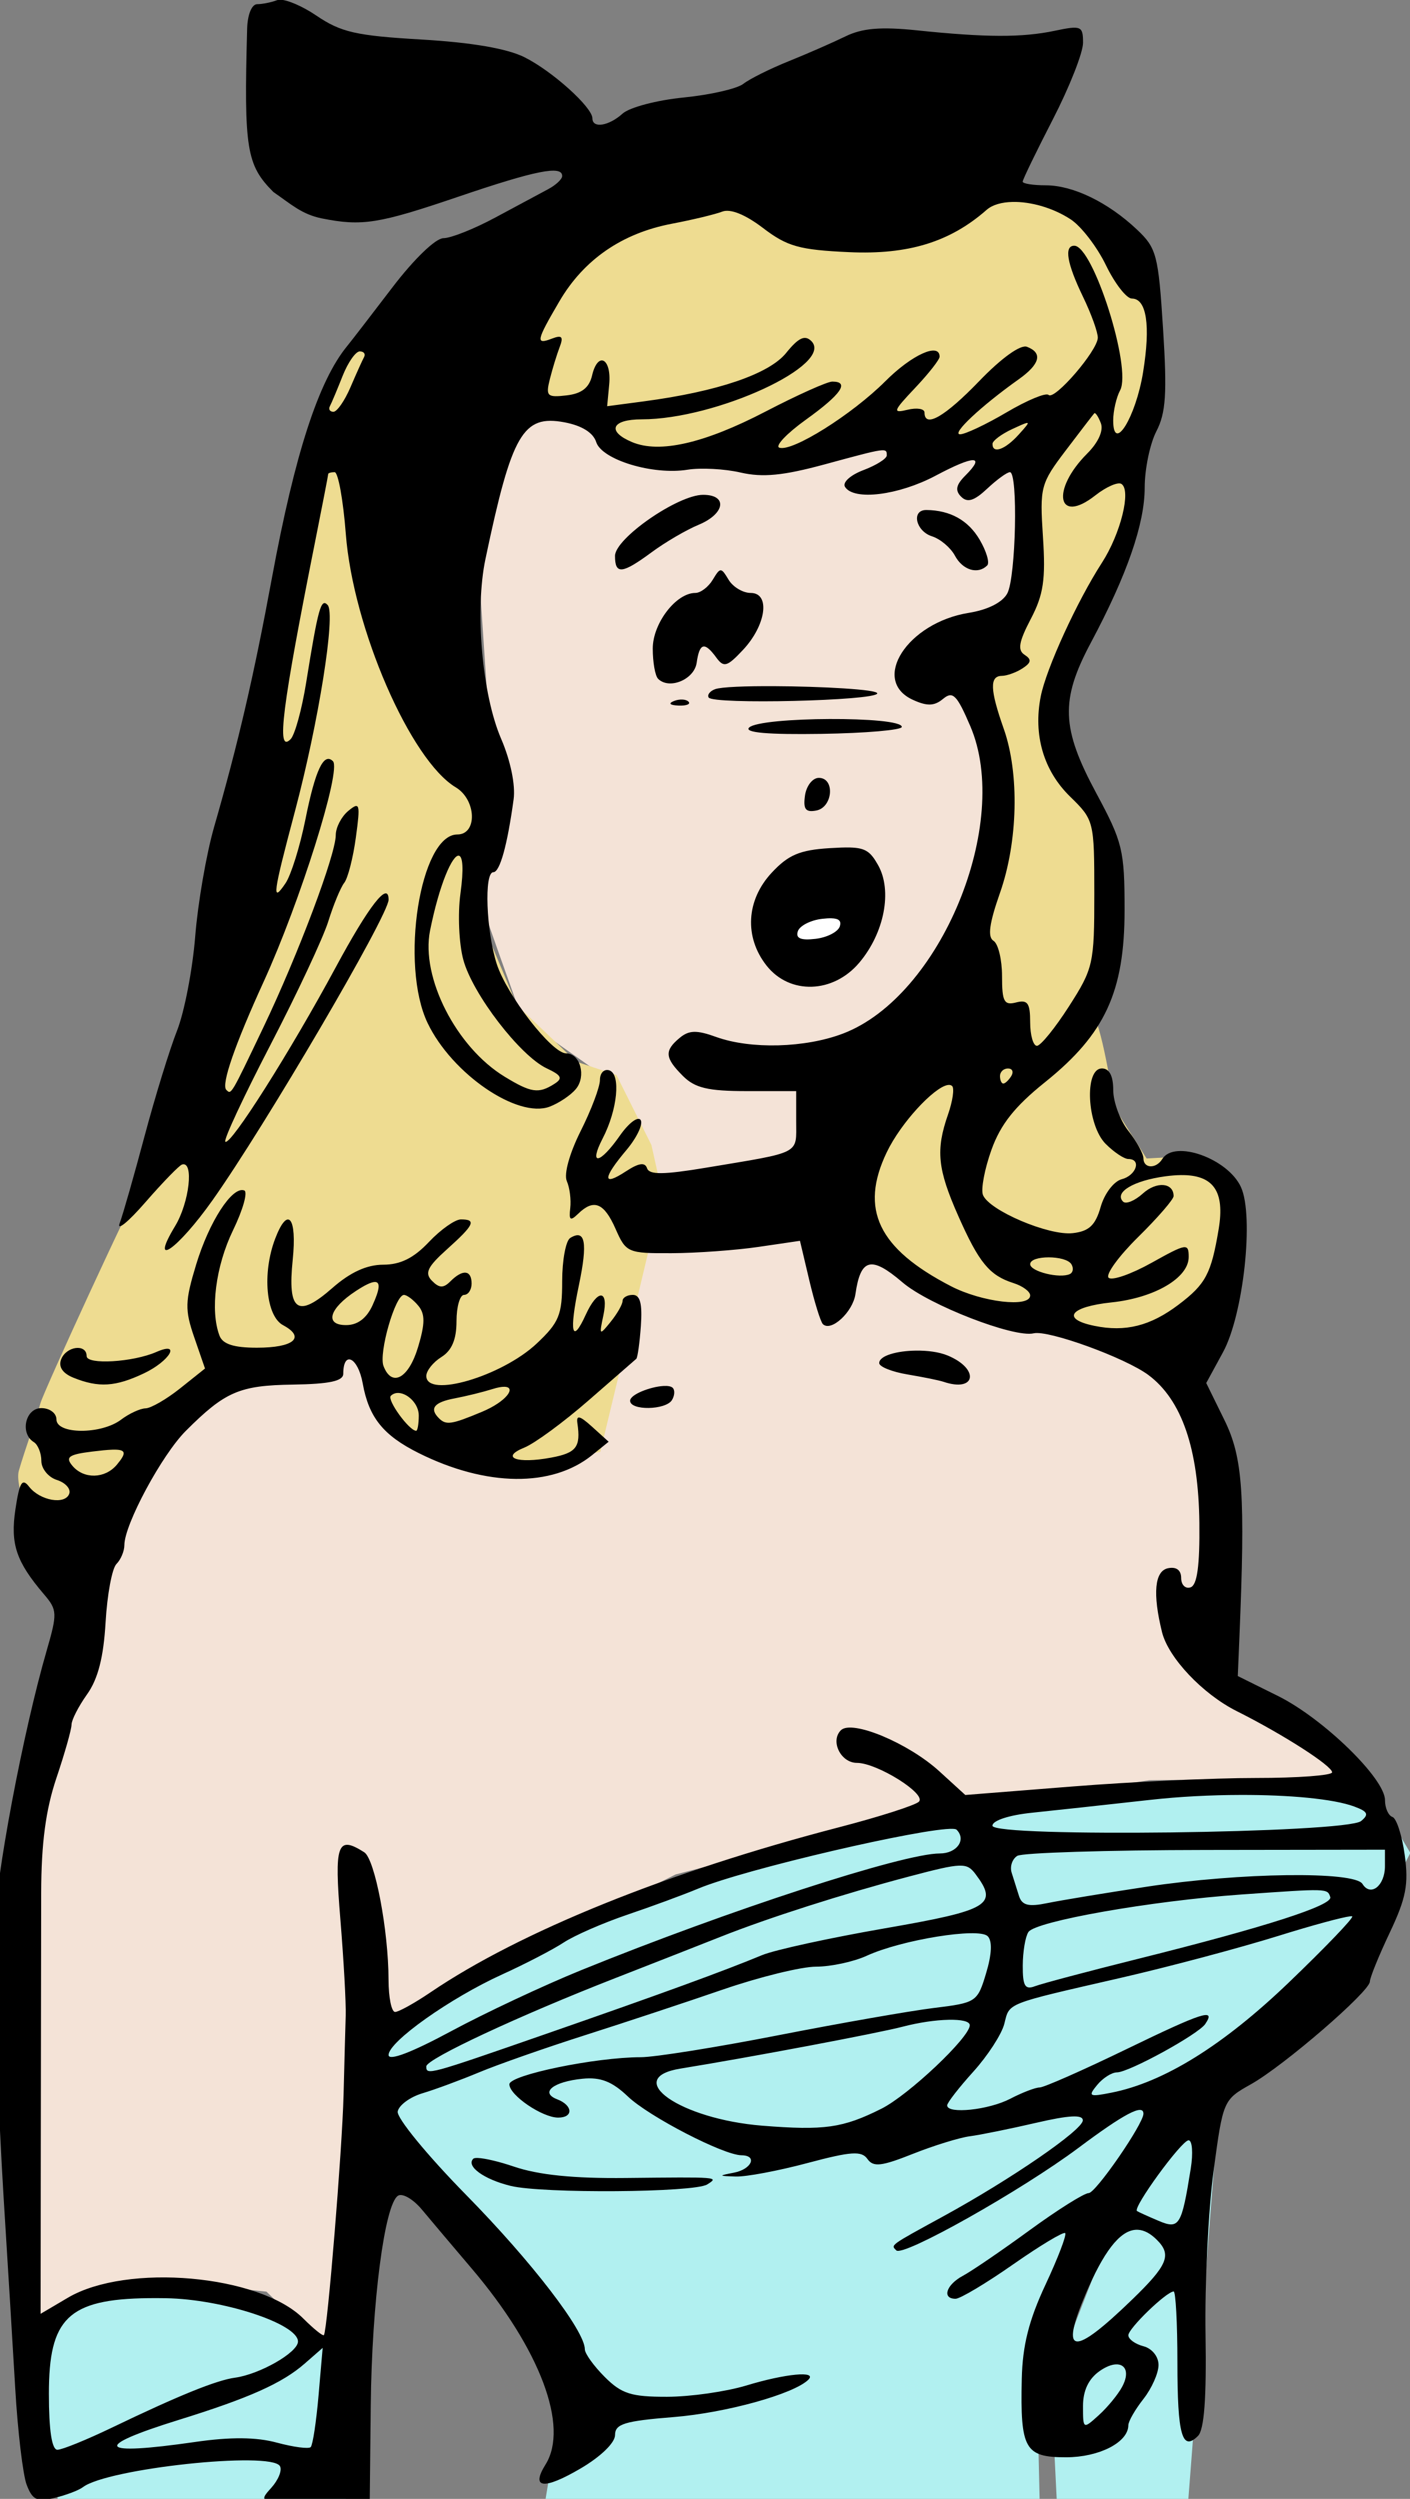
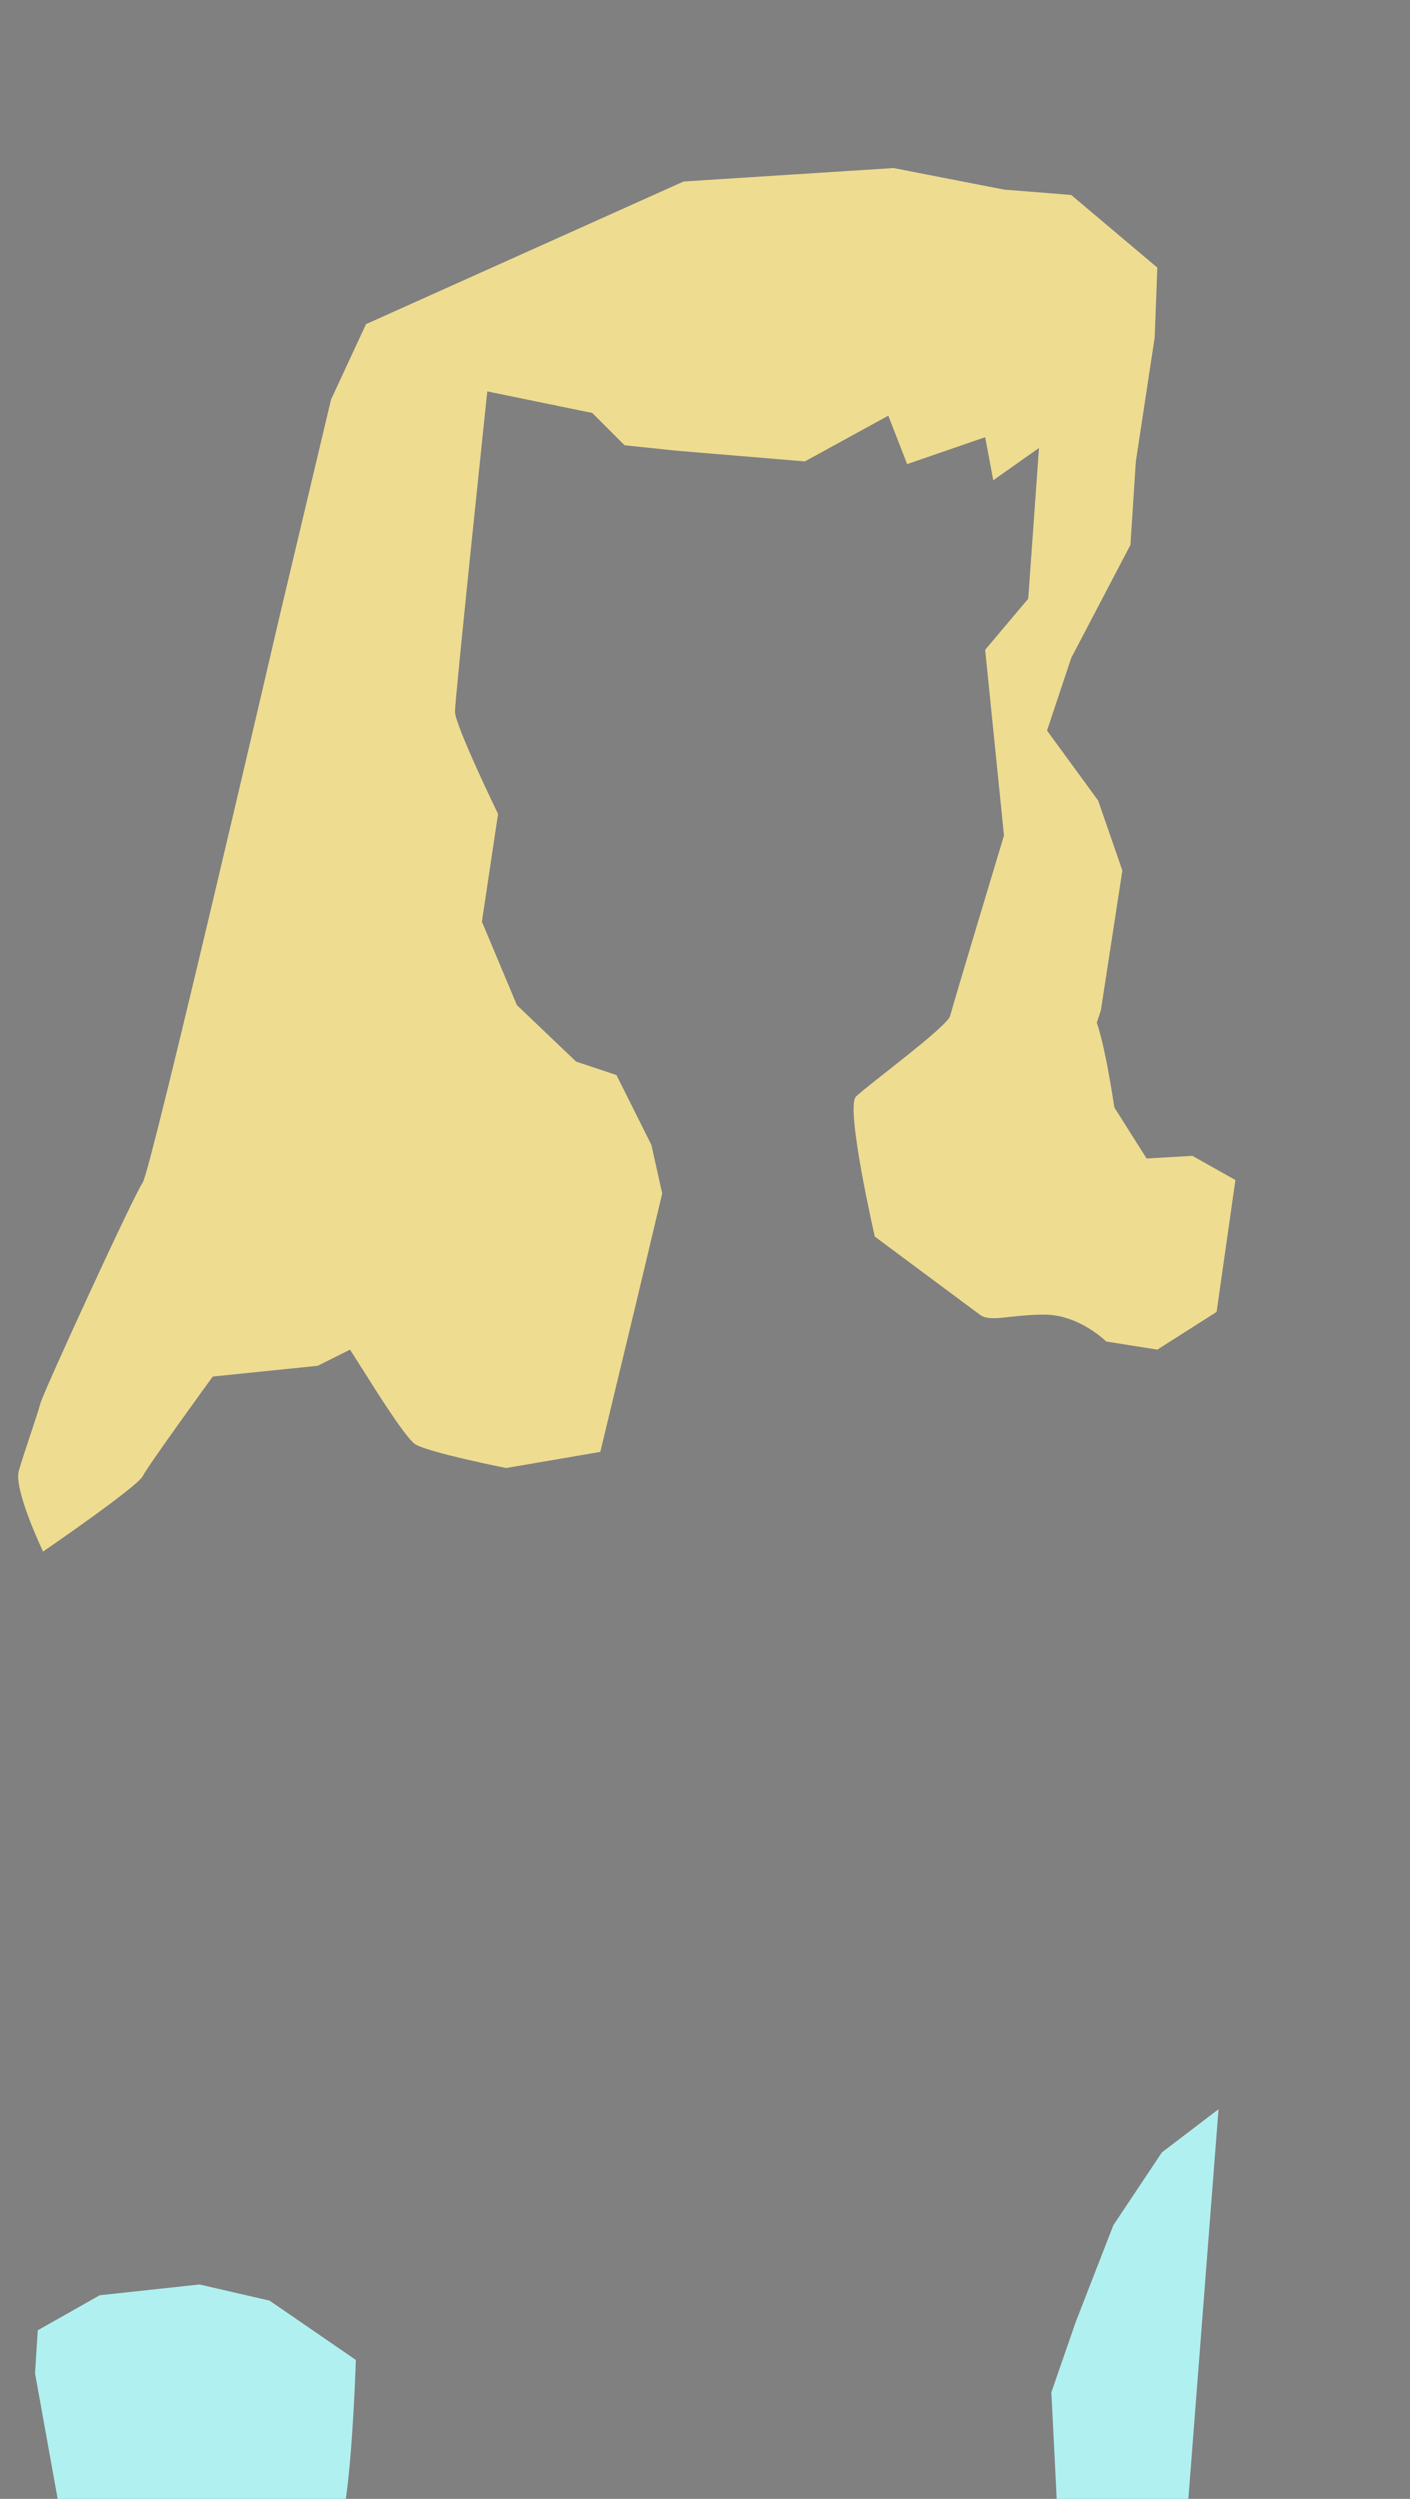
<svg xmlns="http://www.w3.org/2000/svg" xmlns:ns1="http://sodipodi.sourceforge.net/DTD/sodipodi-0.dtd" xmlns:ns2="http://www.inkscape.org/namespaces/inkscape" ns1:docname="hello-readers-col.svg" ns2:version="0.92.3 (2405546, 2018-03-11)" id="svg1487" version="1.1" viewBox="0 0 49.501 87.732" height="87.732mm" width="49.501mm">
  <rect x="0" y="0" width="49.501" height="87.732" fill="#808080" stroke="none" />
  <title id="title1537">Hello readers</title>
  <defs id="defs1481" />
  <ns1:namedview ns2:window-maximized="1" ns2:window-y="-8" ns2:window-x="3832" ns2:window-height="1017" ns2:window-width="1920" fit-margin-bottom="0" fit-margin-right="0" fit-margin-left="0" fit-margin-top="0" ns2:snap-global="false" showgrid="false" ns2:document-rotation="0" ns2:current-layer="layer1" ns2:document-units="mm" ns2:cy="105.71465" ns2:cx="451.90668" ns2:zoom="1.4" ns2:pageshadow="2" ns2:pageopacity="0.0" borderopacity="1.0" bordercolor="#666666" pagecolor="#ffffff" id="base" />
  <g transform="translate(130.245,5.813)" id="layer1" ns2:groupmode="layer" ns2:label="Lager 1">
    <path style="fill:#b1f0f0;fill-opacity:1;stroke:none;stroke-width:1px;stroke-linecap:butt;stroke-linejoin:miter;stroke-opacity:1" d="M 161.428 279.441 L 153.928 285.156 L 147.5 294.799 L 142.5 307.656 L 139.285 316.941 L 140.357 338.369 L 156.785 339.441 L 161.428 279.441 z M 26.428 302.656 L 13.215 304.084 L 5 308.727 L 4.643 314.441 L 8.572 336.227 C 8.572 336.227 42.142 335.869 44.285 335.869 C 46.428 335.869 47.143 312.656 47.143 312.656 L 35.715 304.799 L 26.428 302.656 z " transform="matrix(0.265,0,0,0.265,-130.245,-5.813)" id="path9" />
-     <path style="fill:#b1f0f0;stroke:none;stroke-width:0.265px;stroke-linecap:butt;stroke-linejoin:miter;stroke-opacity:1;fill-opacity:1" d="m -116.733,65.572 c 0.567,-0.283 3.969,-2.551 4.441,-2.835 0.472,-0.283 6.804,-2.74 6.804,-2.74 l 8.504,-2.268 c 0,0 4.819,-0.567 5.197,-0.661 0.378,-0.094 6.898,-0.378 6.898,-0.378 h 2.646 l 1.512,2.551 -2.362,4.536 -4.441,3.402 -3.969,4.158 -2.362,5.481 0.189,8.221 -18.143,1.323 0.945,-5.764 0.945,-2.835 c 0,0 -2.173,-2.551 -2.551,-3.402 -0.378,-0.85 -4.536,-4.914 -4.536,-4.914 z" id="path4522" ns2:connector-curvature="0" />
-     <path style="fill:#f4e3d7;stroke:none;stroke-width:0.265px;stroke-linecap:butt;stroke-linejoin:miter;stroke-opacity:1" d="m -129.017,75.871 1.984,-1.228 2.457,-0.378 3.685,0.378 c 0,0 3.307,3.213 3.024,2.74 -0.283,-0.472 1.134,-12.095 1.134,-12.095 0,0 2.079,-0.945 2.551,-1.323 0.472,-0.378 7.654,-3.969 7.654,-3.969 l 8.032,-2.079 3.402,-0.472 5.197,-0.756 6.237,-0.094 1.228,0.094 c 0,0 -1.795,-2.457 -2.268,-2.457 -0.472,0 -2.551,-0.756 -2.551,-1.323 0,-0.567 -0.756,-8.882 -0.756,-8.882 l -1.512,-2.362 -3.874,-1.323 -1.606,-0.095 -3.118,-1.512 -3.307,-2.551 4.914,-8.977 1.701,-4.063 -1.134,-6.048 1.89,-1.89 c 0,0 -0.094,-4.914 0.189,-5.292 0.283,-0.378 -1.323,0.661 -1.323,0.661 l -0.378,-0.756 -1.701,0.472 -1.606,-1.039 -3.874,1.323 -2.457,-0.85 -1.323,0.661 -1.606,-0.567 -1.134,-1.134 h -4.536 l 0.85,12.757 c 0,0 -0.756,3.118 -0.661,3.591 0.095,0.472 1.701,4.914 1.701,4.914 l 3.213,2.268 -0.85,3.402 -0.85,3.874 -2.457,5.386 h -2.173 l -1.323,-1.134 -1.134,-2.079 -1.512,-0.189 c 0,0 -0.472,1.039 -0.85,1.039 -0.378,0 -4.063,0.945 -4.063,0.945 l -3.307,5.953 -1.606,7.371 -0.661,6.237 z" id="path4531" ns2:connector-curvature="0" ns1:nodetypes="cccccccccccccssccccccccccccccccccccccccccccccccsccccc" />
-     <rect style="opacity:1;fill:#ffffff;fill-opacity:1;stroke:none;stroke-width:0.265;stroke-linejoin:miter;stroke-miterlimit:4;stroke-dasharray:none;stroke-dashoffset:0;stroke-opacity:1;paint-order:markers fill stroke" id="rect4529" width="2.551" height="2.74" x="-102.653" y="25.034" />
    <path style="fill:#eedc91;stroke:none;stroke-width:0.265px;stroke-linecap:butt;stroke-linejoin:miter;stroke-opacity:1;fill-opacity:1" d="m -128.734,48.657 c 0,0 -1.039,-2.173 -0.85,-2.835 0.189,-0.661 0.661,-1.984 0.756,-2.362 0.095,-0.378 3.307,-7.371 3.591,-7.749 0.283,-0.378 4.819,-19.938 4.819,-19.938 l 1.795,-7.56 1.228,-2.646 11.15,-5.008 7.371,-0.472 3.874,0.756 2.362,0.189 3.024,2.551 -0.094,2.457 -0.661,4.347 -0.189,2.929 -2.079,3.969 -0.85,2.551 1.795,2.457 0.85,2.457 -0.756,4.914 -0.283,0.85 c 0,0 -0.378,-1.417 0,-0.756 0.378,0.661 0.756,3.307 0.756,3.307 l 1.134,1.795 1.606,-0.094 1.512,0.85 -0.661,4.63 -2.079,1.323 -1.795,-0.283 c 0,0 -0.945,-0.945 -2.173,-0.945 -1.228,0 -1.89,0.283 -2.268,0 -0.378,-0.283 -3.685,-2.74 -3.685,-2.74 0,0 -1.039,-4.536 -0.661,-4.914 0.378,-0.378 3.213,-2.457 3.307,-2.835 0.094,-0.378 1.89,-6.331 1.89,-6.331 l -0.661,-6.52 1.512,-1.795 0.378,-5.292 -1.606,1.134 -0.283,-1.512 -2.74,0.945 -0.661,-1.701 -2.929,1.606 -4.536,-0.378 -1.795,-0.189 -1.134,-1.134 -3.685,-0.756 c 0,0 -1.134,10.772 -1.134,11.245 0,0.472 1.512,3.591 1.512,3.591 l -0.567,3.78 1.228,2.929 2.079,1.984 1.417,0.472 1.228,2.457 0.378,1.701 -0.945,3.969 -1.228,5.103 -3.307,0.567 c 0,0 -2.835,-0.567 -3.213,-0.85 -0.378,-0.283 -1.606,-2.268 -1.606,-2.268 l -0.661,-1.039 -1.134,0.567 -3.685,0.378 c 0,0 -2.268,3.118 -2.457,3.496 -0.189,0.378 -3.496,2.646 -3.496,2.646 z" id="path4533" ns2:connector-curvature="0" />
-     <path ns1:nodetypes="ssscccssssssssssssssssssssssssssssssssssssssscssssssssssssssssssscsssssssssssssscsssssssssssscssscccccssssssssssssccsssssscssccssccccsssssssssscccscsssccsssssssssssssssssssssssssssssccccsssssscsscscssccsssscccssssssssscsssssssssssssssssssssssssssscsscsssssssscsssssssssssssssssccccccsssssssssssssssssssssssscssssssssssssssssssssscsscsssssssssssssssscccssscsssssssssssscsssssssssccssssssssssssssssssssssssssscsssscssscscssssssscsssssssssssssssssssssssssssssssssssssssssssssssssssssscsssssssssssssssssssssscccsssssssssssscssssssssssssssssssssssssssssssscssssssssscsssssssccsssssssssssssscsssscssssssssssssssssssssssssssscssssssssssssscssssscsssssccsssssssssssscsss" transform="scale(0.265)" d="m -454.426,-21.969 c -0.141,1.29e-4 -0.262,0.018 -0.357,0.055 -0.766,0.294 -1.951,0.533 -2.635,0.533 -0.718,0 -1.281,1.373 -1.332,3.25 -0.432,15.938 -0.089,18.065 3.486,21.641 2.385,1.643 3.725,2.929 6.377,3.484 5.363,1.073 7.548,0.727 18.111,-2.867 10.242,-3.485 13.764,-4.189 13.764,-2.746 0,0.42 -0.841,1.207 -1.867,1.75 -1.026,0.543 -4.16,2.226 -6.965,3.738 -2.805,1.512 -5.909,2.75 -6.896,2.75 -1.036,0 -3.904,2.766 -6.783,6.543 -2.743,3.599 -5.438,7.094 -5.988,7.766 -3.79,4.628 -6.926,14.298 -9.953,30.691 -2.397,12.979 -4.469,21.909 -7.66,33.002 -1.029,3.576 -2.156,10.101 -2.506,14.5 -0.35,4.399 -1.434,10.023 -2.41,12.498 -0.976,2.475 -2.916,8.775 -4.309,14 -1.393,5.225 -2.871,10.4 -3.285,11.5 -0.414,1.1 1.12,-0.149 3.406,-2.775 2.287,-2.627 4.47,-4.877 4.854,-5 1.601,-0.514 0.975,5.029 -0.922,8.164 -3.49,5.767 0.327,3.115 4.98,-3.461 6.977,-9.86 23.305,-37.732 23.305,-39.783 0,-2.55 -2.585,0.759 -7.023,8.992 -6.016,11.16 -13.966,23.708 -14.611,23.062 -0.244,-0.244 2.449,-6.015 5.982,-12.822 3.534,-6.808 6.984,-14.177 7.668,-16.377 0.684,-2.2 1.636,-4.496 2.113,-5.102 0.478,-0.605 1.169,-3.305 1.535,-6 0.611,-4.492 0.529,-4.784 -0.998,-3.525 -0.916,0.755 -1.666,2.204 -1.666,3.221 0,2.571 -4.992,15.838 -9.561,25.406 -4.381,9.176 -4.275,8.997 -4.943,8.328 -0.69,-0.69 1.134,-5.966 4.955,-14.328 4.834,-10.581 10.325,-28.058 9.176,-29.207 -1.214,-1.214 -2.331,1.151 -3.645,7.707 -0.716,3.575 -1.906,7.388 -2.643,8.473 -1.837,2.705 -1.679,1.492 1.236,-9.473 3.164,-11.899 5.439,-26.214 4.355,-27.395 -0.886,-0.964 -1.257,0.379 -2.859,10.326 -0.57,3.538 -1.495,6.891 -2.055,7.451 -1.92,1.92 -1.175,-3.986 3.389,-26.883 0.877,-4.4 1.594,-8.113 1.594,-8.25 8e-5,-0.138 0.383,-0.25 0.852,-0.25 0.468,0 1.135,3.682 1.482,8.184 0.962,12.471 8.552,29.963 14.568,33.574 2.733,1.64 2.889,6.242 0.211,6.242 -4.939,0 -7.653,17.253 -3.934,25 3.229,6.725 11.925,12.671 16.17,11.057 1.228,-0.467 2.785,-1.514 3.459,-2.326 1.409,-1.698 0.585,-4.73 -1.285,-4.73 -1.89,0 -7.858,-7.691 -9.197,-11.854 -1.398,-4.346 -1.688,-12.146 -0.451,-12.146 0.867,0 1.854,-3.547 2.691,-9.668 0.257,-1.881 -0.415,-5.132 -1.652,-8 -2.531,-5.868 -3.506,-17.044 -2.08,-23.832 3.489,-16.604 4.955,-19.138 10.469,-18.104 2.293,0.43 3.807,1.373 4.201,2.615 0.747,2.352 7.53,4.406 12.102,3.664 1.747,-0.284 4.912,-0.115 7.035,0.375 2.916,0.673 5.636,0.409 11.121,-1.08 8.275,-2.247 8.238,-2.24 8.238,-1.189 0,0.429 -1.392,1.305 -3.092,1.947 -1.728,0.652 -2.805,1.63 -2.441,2.219 1.15,1.861 7.1,1.126 12.012,-1.486 5.124,-2.725 6.649,-2.731 3.934,-0.016 -1.245,1.245 -1.391,1.975 -0.561,2.805 0.83,0.83 1.728,0.554 3.449,-1.062 1.28,-1.203 2.637,-2.188 3.014,-2.188 1.093,0 0.793,13.931 -0.346,16.059 -0.639,1.193 -2.58,2.176 -5.094,2.578 -8.154,1.304 -13.065,8.952 -7.404,11.531 1.885,0.859 2.829,0.828 3.986,-0.133 1.294,-1.074 1.825,-0.544 3.605,3.604 5.53,12.885 -3.936,35.789 -16.832,40.727 -5.014,1.92 -12.257,2.116 -16.844,0.457 -2.574,-0.931 -3.582,-0.904 -4.82,0.123 -2.056,1.707 -1.976,2.645 0.434,5.055 1.59,1.59 3.333,2 8.5,2 h 6.5 v 3.98 c 0,4.456 0.798,4.043 -11.936,6.166 -5.642,0.941 -7.529,0.958 -7.824,0.072 -0.275,-0.826 -1.097,-0.703 -2.814,0.422 -3.12,2.044 -3.09,0.937 0.08,-2.83 1.379,-1.638 2.23,-3.428 1.891,-3.977 -0.339,-0.548 -1.579,0.381 -2.756,2.066 -2.666,3.816 -4.183,4.05 -2.27,0.35 1.957,-3.785 2.415,-8.479 0.879,-8.996 -0.687,-0.231 -1.25,0.339 -1.25,1.268 0,0.928 -1.144,3.966 -2.543,6.75 -1.484,2.954 -2.252,5.723 -1.846,6.646 0.383,0.87 0.587,2.482 0.455,3.582 -0.194,1.613 0.009,1.758 1.047,0.75 2.073,-2.014 3.431,-1.466 4.957,2 1.387,3.152 1.611,3.249 7.43,3.223 3.3,-0.015 8.475,-0.389 11.5,-0.832 l 5.5,-0.807 1.238,5.238 c 0.681,2.88 1.489,5.489 1.797,5.797 1.074,1.074 3.967,-1.591 4.311,-3.971 0.687,-4.764 2.086,-5.111 6.246,-1.551 3.492,2.989 14.77,7.367 17.369,6.742 1.937,-0.465 12.128,3.238 15.199,5.523 4.417,3.287 6.645,9.758 6.752,19.615 0.061,5.645 -0.29,8.218 -1.162,8.514 -0.688,0.233 -1.25,-0.321 -1.25,-1.232 0,-1.049 -0.642,-1.524 -1.75,-1.295 -1.765,0.366 -2.044,3.361 -0.787,8.457 0.839,3.402 5.393,8.217 9.912,10.48 6.086,3.048 12.621,7.24 12.623,8.098 9.9e-4,0.412 -4.544,0.75 -10.1,0.75 -5.556,0 -16.49,0.507 -24.299,1.127 l -14.197,1.127 -3.43,-3.131 c -4.115,-3.759 -11.611,-6.885 -13.053,-5.443 -1.435,1.435 -0.013,4.32 2.129,4.32 2.666,0 9.239,4.113 8.213,5.139 -0.476,0.476 -5.234,2.001 -10.574,3.389 -22.634,5.883 -42.248,13.806 -54.121,21.863 -2.115,1.435 -4.232,2.609 -4.705,2.609 -0.473,0 -0.864,-1.913 -0.867,-4.25 -0.009,-6.575 -1.807,-16.013 -3.221,-16.91 -3.58,-2.272 -3.984,-1.132 -3.158,8.91 0.441,5.362 0.758,11.1 0.705,12.75 -0.054,1.65 -0.18,6.375 -0.283,10.5 -0.18,7.215 -2.14,31.171 -2.602,31.811 -0.123,0.171 -1.35,-0.815 -2.727,-2.191 -5.81,-5.81 -23.388,-7.367 -31.193,-2.762 l -3.617,2.135 0.027,-23.246 c 0.017,-12.785 0.039,-27.423 0.051,-32.529 0.016,-6.587 0.603,-11.008 2.021,-15.219 1.1,-3.264 2,-6.443 2,-7.062 0,-0.62 0.929,-2.433 2.064,-4.027 1.444,-2.028 2.18,-4.899 2.449,-9.553 0.212,-3.66 0.858,-7.128 1.436,-7.705 0.577,-0.577 1.051,-1.704 1.051,-2.504 0,-2.728 4.966,-11.958 8.143,-15.135 5.205,-5.205 7.099,-6.024 14.195,-6.131 4.83,-0.072 6.662,-0.466 6.662,-1.432 0,-3.145 1.958,-2.177 2.576,1.273 0.809,4.513 2.719,6.889 7.424,9.236 8.955,4.467 17.663,4.563 22.984,0.254 l 2.174,-1.76 -2.18,-1.973 c -1.654,-1.497 -2.127,-1.612 -1.961,-0.477 0.461,3.153 -0.127,3.927 -3.465,4.553 -4.548,0.853 -6.83,-0.003 -3.553,-1.332 1.375,-0.558 5.2,-3.37 8.5,-6.248 3.3,-2.878 6.144,-5.356 6.318,-5.506 0.175,-0.15 0.449,-2.117 0.609,-4.371 0.209,-2.932 -0.096,-4.1 -1.068,-4.1 -0.748,0 -1.359,0.364 -1.359,0.809 0,0.445 -0.706,1.682 -1.568,2.75 -1.501,1.858 -1.543,1.824 -0.98,-0.809 0.747,-3.496 -0.755,-3.574 -2.328,-0.121 -1.833,4.024 -2.222,2.349 -0.908,-3.914 1.186,-5.656 0.849,-7.49 -1.148,-6.256 -0.587,0.363 -1.066,2.942 -1.066,5.732 0,4.461 -0.406,5.455 -3.359,8.24 -4.619,4.356 -14.641,7.305 -14.641,4.309 0,-0.693 0.9,-1.821 2,-2.508 1.38,-0.862 2,-2.332 2,-4.74 0,-1.92 0.45,-3.492 1,-3.492 0.55,0 1,-0.675 1,-1.5 0,-1.808 -1.168,-1.934 -2.801,-0.301 -0.933,0.933 -1.477,0.919 -2.449,-0.066 -1.003,-1.016 -0.608,-1.844 2,-4.186 3.598,-3.231 3.93,-3.947 1.834,-3.947 -0.778,0 -2.689,1.35 -4.246,3 -2.006,2.125 -3.771,3 -6.051,3 -2.168,0 -4.362,1.005 -6.723,3.078 -4.618,4.055 -5.967,3.103 -5.264,-3.715 0.588,-5.697 -0.655,-7.193 -2.326,-2.799 -1.735,4.564 -1.214,10.238 1.053,11.451 3.019,1.616 1.423,2.984 -3.48,2.984 -3.03,0 -4.515,-0.476 -4.939,-1.582 -1.273,-3.317 -0.517,-9.233 1.787,-13.982 1.317,-2.715 1.984,-5.089 1.482,-5.275 -1.585,-0.589 -4.646,4.136 -6.375,9.84 -1.476,4.872 -1.504,5.971 -0.244,9.627 l 1.424,4.127 -3.287,2.623 c -1.808,1.443 -3.875,2.637 -4.592,2.654 -0.717,0.018 -2.176,0.693 -3.244,1.5 -2.62,1.982 -8.559,1.96 -8.559,-0.031 0,-0.833 -0.889,-1.5 -2,-1.5 -2.121,0 -2.865,3.347 -1,4.5 0.55,0.34 1,1.462 1,2.492 0,1.03 0.924,2.167 2.055,2.525 1.13,0.359 1.871,1.176 1.646,1.816 -0.533,1.52 -3.887,0.933 -5.334,-0.934 -0.908,-1.172 -1.264,-0.577 -1.801,3.002 -0.691,4.606 0.096,6.944 3.797,11.283 1.752,2.054 1.772,2.504 0.326,7.5 -3.143,10.862 -6.767,30.127 -6.924,36.814 -0.135,5.738 0.499,23.815 1.262,36 0.499,7.975 1.18,19.171 1.514,24.881 0.334,5.71 1.017,11.458 1.518,12.773 h 0.002 c 0.758,1.995 1.369,2.282 3.676,1.73 1.521,-0.364 3.216,-1.003 3.766,-1.424 3.238,-2.475 24.866,-4.795 26.1,-2.799 0.328,0.531 -0.192,1.837 -1.156,2.902 -1.719,1.899 -1.609,1.935 5.652,1.932 l 7.404,-0.004 0.135,-12.854 c 0.144,-13.66 1.842,-26.697 3.619,-27.795 0.591,-0.365 2.013,0.464 3.16,1.842 1.147,1.378 4.111,4.887 6.586,7.797 9.066,10.66 12.938,20.941 9.787,25.986 -1.986,3.18 -0.235,3.377 4.635,0.523 2.682,-1.572 4.578,-3.41 4.578,-4.439 0,-1.471 1.26,-1.858 7.75,-2.379 6.95,-0.558 15.972,-3.062 17.871,-4.961 1.196,-1.196 -3.027,-0.798 -8.213,0.775 -2.7,0.819 -7.434,1.494 -10.521,1.5 -4.74,0.009 -6.024,-0.399 -8.25,-2.625 -1.45,-1.45 -2.637,-3.098 -2.637,-3.662 0,-2.455 -7.038,-11.612 -15.711,-20.441 -5.159,-5.252 -9.246,-10.235 -9.084,-11.072 0.162,-0.837 1.645,-1.924 3.295,-2.416 1.65,-0.492 5.025,-1.74 7.5,-2.773 2.475,-1.034 8.775,-3.244 14,-4.91 5.225,-1.666 13.46,-4.392 18.299,-6.059 4.839,-1.666 10.395,-3.029 12.348,-3.029 1.953,0 4.97,-0.65 6.703,-1.445 4.611,-2.115 14.837,-3.769 16.016,-2.59 0.627,0.627 0.556,2.356 -0.203,4.889 -1.148,3.833 -1.298,3.933 -6.918,4.621 -3.159,0.387 -12.44,2.014 -20.623,3.615 -8.183,1.601 -16.387,2.91 -18.23,2.91 -5.97,0 -17.391,2.356 -17.391,3.588 0,1.442 4.351,4.412 6.465,4.412 2.049,0 1.959,-1.623 -0.133,-2.426 -2.32,-0.89 -0.531,-2.337 3.369,-2.725 2.38,-0.237 3.919,0.367 6,2.354 2.784,2.657 12.663,7.769 15.049,7.787 2.156,0.017 1.36,1.85 -1,2.305 -2.093,0.403 -2.076,0.439 0.25,0.512 1.375,0.043 5.65,-0.763 9.5,-1.791 5.778,-1.543 7.165,-1.635 7.939,-0.531 0.769,1.096 1.853,0.973 6,-0.676 2.784,-1.107 6.186,-2.158 7.561,-2.338 1.375,-0.18 5.312,-0.979 8.75,-1.775 4.436,-1.028 6.241,-1.121 6.219,-0.322 -0.036,1.278 -9.524,7.8 -18.469,12.695 -7.186,3.933 -6.981,3.783 -6.24,4.523 0.894,0.894 16.581,-7.94 24.158,-13.604 6.051,-4.523 8.582,-5.852 8.582,-4.504 0,1.352 -6.321,10.516 -7.254,10.516 -0.595,0 -4.111,2.209 -7.812,4.91 -3.702,2.701 -7.676,5.417 -8.832,6.035 -2.237,1.197 -2.839,3.055 -0.99,3.055 0.611,0 4.038,-2.047 7.617,-4.549 3.579,-2.502 6.687,-4.37 6.906,-4.15 0.22,0.22 -0.953,3.292 -2.607,6.826 -2.199,4.699 -3.045,8.052 -3.145,12.465 -0.211,9.327 0.398,10.408 5.855,10.408 4.403,0 8.262,-1.984 8.262,-4.248 0,-0.515 0.9,-2.08 2,-3.479 1.1,-1.398 2,-3.425 2,-4.502 0,-1.118 -0.859,-2.184 -2,-2.482 -1.1,-0.288 -2,-0.941 -2,-1.453 0,-0.905 4.998,-5.741 6,-5.805 0.275,-0.017 0.5,4.206 0.5,9.385 0,9.636 0.622,11.861 2.729,9.754 0.821,-0.821 1.135,-5.031 0.998,-13.434 -0.11,-6.73 0.37,-16.478 1.064,-21.662 1.254,-9.357 1.289,-9.44 4.959,-11.5 4.356,-2.444 15.75,-12.287 15.75,-13.605 0,-0.503 1.183,-3.416 2.631,-6.473 2.165,-4.572 2.517,-6.396 1.986,-10.277 -0.355,-2.596 -1.088,-4.869 -1.631,-5.053 -0.542,-0.183 -0.986,-1.188 -0.986,-2.232 0,-2.862 -8.192,-10.828 -14.193,-13.803 l -5.307,-2.631 0.209,-5 c 0.799,-19.074 0.466,-23.938 -1.977,-28.912 l -2.412,-4.91 2.227,-4.09 c 2.705,-4.971 4.123,-18.024 2.375,-21.861 -1.726,-3.789 -8.816,-6.324 -10.422,-3.727 -0.827,1.337 -2.5,1.276 -2.5,-0.092 0,-0.601 -0.9,-2.236 -2,-3.635 -1.1,-1.398 -2,-3.832 -2,-5.408 0,-1.88 -0.516,-2.865 -1.5,-2.865 -2.363,0 -1.988,7.512 0.5,10 1.1,1.1 2.45,2 3,2 1.774,0 1.062,2.172 -0.879,2.68 -1.041,0.272 -2.284,1.904 -2.783,3.656 -0.698,2.447 -1.536,3.238 -3.697,3.488 -3.168,0.367 -11.117,-3.017 -11.904,-5.068 -0.286,-0.745 0.218,-3.424 1.121,-5.953 1.206,-3.379 3.089,-5.758 7.094,-8.971 7.956,-6.382 10.549,-11.987 10.549,-22.811 0,-7.941 -0.255,-8.995 -3.75,-15.488 -4.639,-8.619 -4.774,-12.332 -0.723,-19.924 4.789,-8.974 7.139,-15.747 7.139,-20.568 0,-2.454 0.698,-5.812 1.551,-7.461 1.255,-2.426 1.423,-5.009 0.883,-13.539 -0.622,-9.82 -0.858,-10.72 -3.451,-13.17 -3.832,-3.62 -8.47,-5.871 -12.1,-5.871 -1.677,0 -3.049,-0.219 -3.049,-0.486 0,-0.267 1.799,-3.98 3.998,-8.25 2.199,-4.27 3.999,-8.835 4,-10.145 0.002,-2.225 -0.244,-2.329 -3.748,-1.592 -4.326,0.91 -9.1,0.896 -18.234,-0.055 -4.807,-0.5 -7.264,-0.293 -9.5,0.801 -1.659,0.811 -5.041,2.292 -7.516,3.289 -2.475,0.997 -5.175,2.344 -6,2.992 -0.825,0.648 -4.39,1.464 -7.924,1.814 -3.533,0.35 -7.17,1.309 -8.08,2.133 -1.818,1.645 -3.996,1.992 -3.996,0.635 0,-1.475 -5.3,-6.252 -8.986,-8.098 -2.306,-1.155 -6.996,-1.962 -13.646,-2.35 -8.679,-0.506 -10.681,-0.962 -13.941,-3.174 -1.832,-1.243 -3.851,-2.104 -4.84,-2.104 z m 97.076,26.785 c 2.389,-0.05 5.345,0.764 7.705,2.311 1.392,0.912 3.494,3.645 4.67,6.074 1.176,2.429 2.722,4.418 3.434,4.418 1.955,0 2.494,3.564 1.48,9.791 -0.972,5.97 -3.953,10.764 -3.953,6.357 0,-1.254 0.413,-3.054 0.918,-3.998 1.569,-2.933 -3.576,-19.15 -6.076,-19.15 -1.375,0 -0.971,2.358 1.158,6.764 1.1,2.277 1.981,4.723 1.959,5.438 -0.054,1.735 -5.753,8.339 -6.527,7.564 -0.335,-0.335 -2.839,0.705 -5.564,2.312 -2.726,1.607 -5.499,2.915 -6.162,2.906 -1.186,-0.016 2.797,-3.75 7.766,-7.281 2.838,-2.017 3.22,-3.502 1.107,-4.312 -0.857,-0.329 -3.369,1.473 -6.316,4.531 -4.574,4.746 -7.262,6.29 -7.262,4.172 0,-0.499 -1.012,-0.661 -2.25,-0.361 -2.021,0.49 -1.919,0.196 1,-2.891 1.788,-1.89 3.25,-3.752 3.25,-4.139 0,-1.925 -3.666,-0.272 -7.172,3.234 -4.434,4.434 -12.336,9.395 -14.053,8.822 -0.624,-0.208 0.972,-1.89 3.545,-3.738 4.638,-3.331 5.805,-5.021 3.465,-5.021 -0.668,0 -4.639,1.783 -8.826,3.961 -8.132,4.231 -14.07,5.589 -17.709,4.053 -3.386,-1.429 -2.705,-3.014 1.295,-3.014 9.868,0 25.616,-7.282 22.449,-10.381 -0.849,-0.831 -1.704,-0.423 -3.318,1.58 -2.256,2.799 -9.081,5.123 -18.857,6.42 l -4.861,0.645 L -410.785,29 c 0.328,-3.48 -1.507,-4.443 -2.268,-1.189 -0.38,1.627 -1.379,2.405 -3.379,2.637 -2.577,0.299 -2.781,0.101 -2.215,-2.156 0.343,-1.367 0.93,-3.28 1.303,-4.252 0.524,-1.365 0.297,-1.621 -0.996,-1.125 -2.232,0.856 -2.132,0.341 0.967,-4.947 3.233,-5.517 8.296,-9.007 14.883,-10.262 2.737,-0.521 5.742,-1.244 6.678,-1.605 1.083,-0.418 3.053,0.375 5.422,2.182 3.195,2.437 4.805,2.888 11.395,3.188 7.838,0.356 13.366,-1.345 18.209,-5.602 0.775,-0.681 2.004,-1.021 3.438,-1.051 z m -86.482,19.803 c 0.541,0 0.8,0.337 0.574,0.75 -0.226,0.412 -1.037,2.212 -1.803,4 -0.766,1.788 -1.781,3.25 -2.256,3.25 -0.477,0 -0.686,-0.337 -0.467,-0.75 0.219,-0.412 0.976,-2.212 1.682,-4 0.706,-1.788 1.728,-3.25 2.27,-3.25 z m 97.371,8.18 c 0.178,0.016 0.517,0.563 0.812,1.332 0.373,0.971 -0.333,2.546 -1.799,4.012 -4.854,4.854 -3.966,9.508 1.061,5.555 1.434,-1.128 2.99,-1.814 3.457,-1.525 1.332,0.823 -0.092,6.594 -2.578,10.447 -3.308,5.126 -7.38,14.024 -8.107,17.715 -1.006,5.101 0.377,9.828 3.877,13.25 3.188,3.116 3.218,3.241 3.221,12.855 0.003,9.31 -0.135,9.925 -3.352,14.945 -1.845,2.879 -3.757,5.234 -4.25,5.234 -0.493,0 -0.895,-1.403 -0.895,-3.117 0,-2.548 -0.339,-3.027 -1.863,-2.629 -1.587,0.415 -1.865,-0.102 -1.865,-3.49 0,-2.188 -0.508,-4.292 -1.129,-4.676 -0.807,-0.499 -0.561,-2.314 0.863,-6.367 2.375,-6.757 2.582,-15.804 0.494,-21.721 -1.828,-5.18 -1.892,-6.996 -0.25,-7.016 0.688,-0.008 1.925,-0.458 2.75,-1 1.157,-0.76 1.216,-1.169 0.258,-1.789 -0.953,-0.617 -0.76,-1.723 0.824,-4.75 1.684,-3.217 1.981,-5.221 1.613,-10.848 -0.434,-6.645 -0.321,-7.074 3.037,-11.5 1.918,-2.529 3.608,-4.729 3.754,-4.891 0.018,-0.02 0.041,-0.03 0.066,-0.027 z m -8.938,1.301 c 0.228,0.026 -0.198,0.507 -1.148,1.557 -1.803,1.993 -3.473,2.578 -3.459,1.213 0.004,-0.413 1.183,-1.295 2.621,-1.963 0.959,-0.445 1.562,-0.721 1.848,-0.791 0.06,-0.015 0.106,-0.019 0.139,-0.016 z m -42.943,9.52 c -3.345,0 -11.672,5.774 -11.672,8.094 0,2.5 0.935,2.405 4.873,-0.5 1.794,-1.324 4.583,-2.953 6.195,-3.621 3.511,-1.454 3.894,-3.973 0.604,-3.973 z m 29.578,2.014 c -2.032,-0.022 -1.426,2.796 0.75,3.486 1.101,0.349 2.466,1.506 3.035,2.568 1.025,1.916 3.039,2.524 4.271,1.291 0.352,-0.352 -0.102,-1.894 -1.008,-3.428 -1.515,-2.564 -3.886,-3.884 -7.049,-3.918 z m -27.25,7.986 c -0.275,0 -0.551,0.417 -1.051,1.25 -0.577,0.962 -1.617,1.75 -2.311,1.75 -2.555,0 -5.639,4.033 -5.639,7.373 0,1.812 0.319,3.612 0.709,4.002 1.476,1.476 4.794,0.096 5.109,-2.125 0.376,-2.647 1.039,-2.826 2.596,-0.697 0.996,1.363 1.43,1.242 3.525,-0.988 3.087,-3.286 3.675,-7.564 1.041,-7.564 -1.035,0 -2.354,-0.788 -2.932,-1.75 -0.5,-0.833 -0.774,-1.25 -1.049,-1.25 z m 7.078,15.352 c -3.744,-0.019 -7.006,0.097 -7.822,0.398 -0.684,0.253 -1.065,0.751 -0.846,1.105 0.584,0.946 22.046,0.432 22.332,-0.535 0.158,-0.535 -7.424,-0.938 -13.664,-0.969 z m -12.162,1.771 c -0.347,-0.014 -0.743,0.049 -1.104,0.193 -0.798,0.319 -0.561,0.557 0.604,0.605 1.054,0.043 1.645,-0.193 1.312,-0.525 -0.166,-0.166 -0.465,-0.259 -0.812,-0.273 z m 19.514,2.578 c -4.877,0.021 -9.937,0.406 -10.668,1.137 -0.669,0.669 2.526,0.946 9.613,0.832 5.838,-0.094 10.616,-0.507 10.619,-0.92 0.005,-0.728 -4.688,-1.07 -9.564,-1.049 z m -1.43,7.799 c -0.825,0 -1.65,1.053 -1.832,2.34 -0.257,1.814 0.08,2.26 1.5,1.986 2.201,-0.424 2.501,-4.326 0.332,-4.326 z m 4.143,9.223 c -0.707,-0.019 -1.58,0.017 -2.688,0.086 -3.983,0.247 -5.495,0.888 -7.705,3.266 -3.373,3.628 -3.643,8.521 -0.678,12.291 3.066,3.898 8.843,3.713 12.299,-0.395 3.318,-3.943 4.39,-9.525 2.48,-12.912 -0.967,-1.715 -1.589,-2.278 -3.709,-2.336 z m -51.826,1.086 c 0.499,0.102 0.668,1.662 0.201,5.055 -0.368,2.675 -0.192,6.613 0.389,8.75 1.232,4.533 7.51,12.703 11.041,14.369 1.984,0.936 2.173,1.328 1,2.07 -2.082,1.317 -3.066,1.173 -6.582,-0.971 -6.394,-3.899 -11.113,-13.143 -9.873,-19.336 1.246,-6.222 2.993,-10.107 3.824,-9.937 z m 49.355,8.293 c 1.007,0.03 1.34,0.371 1.109,1.072 -0.24,0.73 -1.687,1.473 -3.217,1.652 -1.961,0.23 -2.653,-0.065 -2.346,-1 0.24,-0.73 1.687,-1.473 3.217,-1.652 0.49,-0.058 0.9,-0.082 1.236,-0.072 z m 23.387,19.898 c 0.582,0 0.781,0.45 0.441,1 -0.34,0.55 -0.816,1 -1.059,1 -0.243,0 -0.441,-0.45 -0.441,-1 0,-0.55 0.476,-1 1.059,-1 z m -7.982,2.191 c 0.121,-0.02 0.23,-0.021 0.326,0 0.103,0.022 0.19,0.069 0.262,0.141 0.311,0.311 0.065,2.005 -0.549,3.766 -1.642,4.71 -1.391,7.224 1.342,13.402 2.757,6.233 4.143,7.921 7.34,8.936 1.212,0.385 2.203,1.12 2.203,1.633 0,1.651 -6.378,0.907 -10.5,-1.225 -9.624,-4.976 -12.121,-10.177 -8.51,-17.727 1.882,-3.936 6.272,-8.627 8.086,-8.926 z m 30.865,11.934 c 4.351,-0.056 5.862,2.157 5.033,7.135 -0.989,5.942 -1.711,7.304 -5.312,10.029 -3.731,2.823 -7.037,3.656 -11.162,2.809 -4.431,-0.91 -3.248,-2.525 2.279,-3.107 5.72,-0.603 10.221,-3.251 10.221,-6.014 0,-1.865 -0.279,-1.819 -4.92,0.771 -2.706,1.511 -5.267,2.399 -5.691,1.975 -0.425,-0.425 1.339,-2.854 3.92,-5.398 2.581,-2.544 4.691,-4.982 4.691,-5.416 0,-1.795 -2.257,-1.987 -4.07,-0.346 -1.069,0.967 -2.247,1.454 -2.619,1.082 -1.227,-1.227 1.378,-2.792 5.59,-3.357 0.739,-0.099 1.419,-0.154 2.041,-0.162 z m -17.494,10.896 c 1.271,1.1e-4 2.635,0.304 3.01,0.91 0.316,0.512 0.23,1.097 -0.191,1.301 -1.33,0.643 -5.266,-0.331 -5.266,-1.303 0,-0.606 1.177,-0.908 2.447,-0.908 z m -89.303,3.266 c 0.811,-0.041 0.697,0.966 -0.268,3.084 -0.79,1.734 -1.984,2.629 -3.506,2.629 -2.883,0 -2.254,-2.192 1.299,-4.52 1.168,-0.766 1.988,-1.169 2.475,-1.193 z m 3.891,1.713 c 0.395,0 1.251,0.643 1.902,1.428 0.915,1.101 0.908,2.359 -0.033,5.5 h -0.002 c -1.24,4.137 -3.475,5.358 -4.572,2.498 -0.661,-1.723 1.55,-9.426 2.705,-9.426 z m -43.471,7.037 c -0.76,0.098 -1.604,0.623 -1.941,1.502 -0.382,0.996 0.196,1.854 1.643,2.436 3.333,1.341 5.562,1.201 9.332,-0.588 3.417,-1.621 4.975,-4.292 1.652,-2.832 -3.108,1.365 -9.25,1.731 -9.25,0.551 0,-0.835 -0.676,-1.166 -1.436,-1.068 z m 111.307,0.342 c -2.509,0.031 -4.871,0.663 -4.871,1.654 0,0.481 1.688,1.159 3.75,1.504 2.062,0.345 4.2,0.78 4.75,0.967 4.319,1.465 4.836,-1.708 0.566,-3.477 -1.132,-0.469 -2.69,-0.667 -4.195,-0.648 z m -33.467,4.686 c -1.708,0.1 -4.404,1.123 -4.404,1.955 0,1.326 4.713,1.253 5.541,-0.086 0.362,-0.587 0.41,-1.317 0.105,-1.621 -0.213,-0.213 -0.673,-0.281 -1.242,-0.248 z m -21.047,0.107 c 1.615,0.039 0.246,1.966 -2.98,3.314 -4.062,1.697 -4.757,1.801 -5.711,0.848 -1.29,-1.29 -0.638,-2.112 2.084,-2.627 1.513,-0.286 3.763,-0.84 5,-1.23 0.704,-0.222 1.235,-0.314 1.607,-0.305 z m -13.982,0.82 c 1.208,0.092 2.625,1.465 2.625,2.977 0,1.117 -0.156,2.031 -0.346,2.031 -0.927,0 -3.895,-4.092 -3.357,-4.629 0.296,-0.296 0.675,-0.409 1.078,-0.379 z m -38.01,7.512 c 1.952,-0.069 1.914,0.455 0.654,1.973 -1.578,1.901 -4.408,1.966 -5.926,0.137 -0.94,-1.132 -0.458,-1.475 2.627,-1.859 1.121,-0.14 1.994,-0.227 2.645,-0.25 z m 149.451,45.74 c 6.513,-0.019 12.37,0.52 15.113,1.535 1.806,0.668 1.984,1.045 0.908,1.926 -1.968,1.611 -48.838,2.203 -48.838,0.617 5e-5,-0.686 2.195,-1.405 5.25,-1.721 2.888,-0.298 9.938,-1.066 15.666,-1.705 3.849,-0.43 7.992,-0.641 11.9,-0.652 z m -38.047,4.494 c 0.253,0.011 0.416,0.047 0.48,0.111 1.331,1.331 0.044,3.15 -2.229,3.15 -4.856,0 -27.957,7.52 -47.521,15.469 -4.95,2.011 -12.712,5.654 -17.25,8.098 -5.22,2.811 -8.25,3.961 -8.25,3.131 0,-1.754 8.167,-7.544 15.055,-10.674 3.055,-1.388 6.72,-3.29 8.145,-4.227 1.424,-0.937 5.225,-2.597 8.445,-3.688 3.221,-1.09 7.43,-2.64 9.355,-3.445 6.205,-2.596 29.978,-8.093 33.77,-7.926 z m 57.23,2.762 v 2.191 c 0,2.59 -1.901,4.086 -2.979,2.344 -1.055,-1.707 -16.157,-1.512 -28.576,0.369 -5.47,0.828 -11.401,1.807 -13.18,2.174 -2.498,0.515 -3.352,0.295 -3.75,-0.957 -0.283,-0.892 -0.722,-2.282 -0.973,-3.09 -0.251,-0.807 0.086,-1.804 0.75,-2.215 0.663,-0.411 11.895,-0.762 24.957,-0.781 z m -56.449,2.113 c 1.172,-0.043 1.619,0.337 2.199,1.107 3.065,4.072 1.869,4.79 -12,7.197 -7.288,1.265 -14.6,2.861 -16.25,3.545 -5.153,2.137 -13.472,5.17 -28.645,10.445 -15.692,5.456 -15.855,5.502 -15.855,4.299 0,-0.978 12.278,-6.714 25,-11.68 5.225,-2.039 11.525,-4.512 14,-5.494 6.346,-2.518 16.229,-5.677 25,-7.992 3.481,-0.919 5.379,-1.385 6.551,-1.428 z m 47.486,3.254 c 1.457,0.042 1.528,0.331 1.721,0.908 0.364,1.092 -8.583,3.97 -25.381,8.164 -6.668,1.665 -12.855,3.307 -13.75,3.65 -1.305,0.501 -1.624,-0.04 -1.611,-2.732 0.008,-1.846 0.346,-3.849 0.75,-4.451 0.963,-1.434 16.238,-4.125 28.234,-4.973 5.737,-0.405 8.58,-0.609 10.037,-0.566 z m 4.367,3.455 c 0.149,-0.016 0.239,-0.013 0.264,0.012 0.196,0.196 -3.587,4.139 -8.406,8.762 -8.691,8.337 -16.551,13.219 -23.492,14.594 -2.967,0.588 -3.142,0.493 -1.896,-1.021 0.755,-0.918 1.935,-1.668 2.623,-1.668 1.582,0 10.77,-5.036 11.699,-6.412 1.445,-2.14 -0.292,-1.584 -10.457,3.344 -5.751,2.788 -10.92,5.068 -11.484,5.068 -0.564,0 -2.315,0.673 -3.891,1.494 -2.859,1.491 -8.363,2.068 -8.363,0.877 0,-0.346 1.564,-2.359 3.475,-4.475 1.911,-2.115 3.756,-4.967 4.1,-6.336 0.708,-2.82 0.025,-2.55 15.426,-6.084 6.325,-1.451 15.731,-3.957 20.904,-5.568 4.526,-1.41 8.457,-2.474 9.5,-2.586 z m -53.219,13.711 c 1.678,-0.036 2.814,0.201 2.814,0.723 0,1.601 -8.101,9.253 -11.709,11.061 -5.101,2.556 -7.563,2.907 -15.791,2.246 -10.875,-0.873 -18.631,-6.3 -10.814,-7.566 9.181,-1.488 26.116,-4.681 29.43,-5.549 2.172,-0.569 4.392,-0.878 6.07,-0.914 z m 31.799,15.967 c 0.489,0 0.619,1.688 0.289,3.75 -1.215,7.599 -1.513,8.082 -4.273,6.914 -1.375,-0.582 -2.657,-1.163 -2.848,-1.291 -0.616,-0.415 5.913,-9.373 6.832,-9.373 z m -94.156,2.344 c -0.313,-0.012 -0.527,0.021 -0.607,0.102 -0.985,0.985 1.404,2.723 4.936,3.59 4.24,1.041 24.349,0.895 26.059,-0.189 1.572,-0.997 1.63,-0.992 -10.775,-0.854 -6.915,0.077 -11.558,-0.395 -14.846,-1.512 -1.973,-0.67 -3.826,-1.1 -4.766,-1.137 z m 87.447,9.51 c 0.836,0.043 1.672,0.494 2.523,1.346 1.978,1.978 1.417,3.34 -3.238,7.852 -7.904,7.66 -9.668,7.472 -6.221,-0.66 2.357,-5.56 4.472,-8.345 6.576,-8.531 0.12,-0.011 0.24,-0.012 0.359,-0.006 z m -131.041,9.057 c 0.718,-0.008 1.472,-0.005 2.266,0.008 7.528,0.122 17.5,3.393 17.5,5.74 0,1.443 -5.055,4.343 -8.354,4.793 -2.458,0.335 -7.488,2.376 -16.27,6.602 -3.367,1.62 -6.63,2.947 -7.25,2.947 -0.735,0 -1.127,-2.583 -1.127,-7.428 0,-9.909 2.466,-12.541 13.234,-12.662 z m 23.037,6.59 -0.549,6.328 c -0.301,3.481 -0.768,6.549 -1.035,6.816 -0.268,0.268 -2.284,0.002 -4.482,-0.59 -2.759,-0.743 -6.121,-0.77 -10.852,-0.086 -12.9,1.865 -13.763,0.679 -2.137,-2.932 9.321,-2.895 13.689,-4.847 16.668,-7.451 z m 105.092,2.186 c 1.287,-0.054 1.815,1.115 0.822,2.969 -0.55,1.028 -1.943,2.72 -3.094,3.762 -2.081,1.883 -2.092,1.876 -2.092,-1.205 0,-2.062 0.738,-3.614 2.209,-4.645 0.827,-0.579 1.569,-0.857 2.154,-0.881 z" style="fill:#000000;stroke-width:1" id="path1519" />
  </g>
</svg>